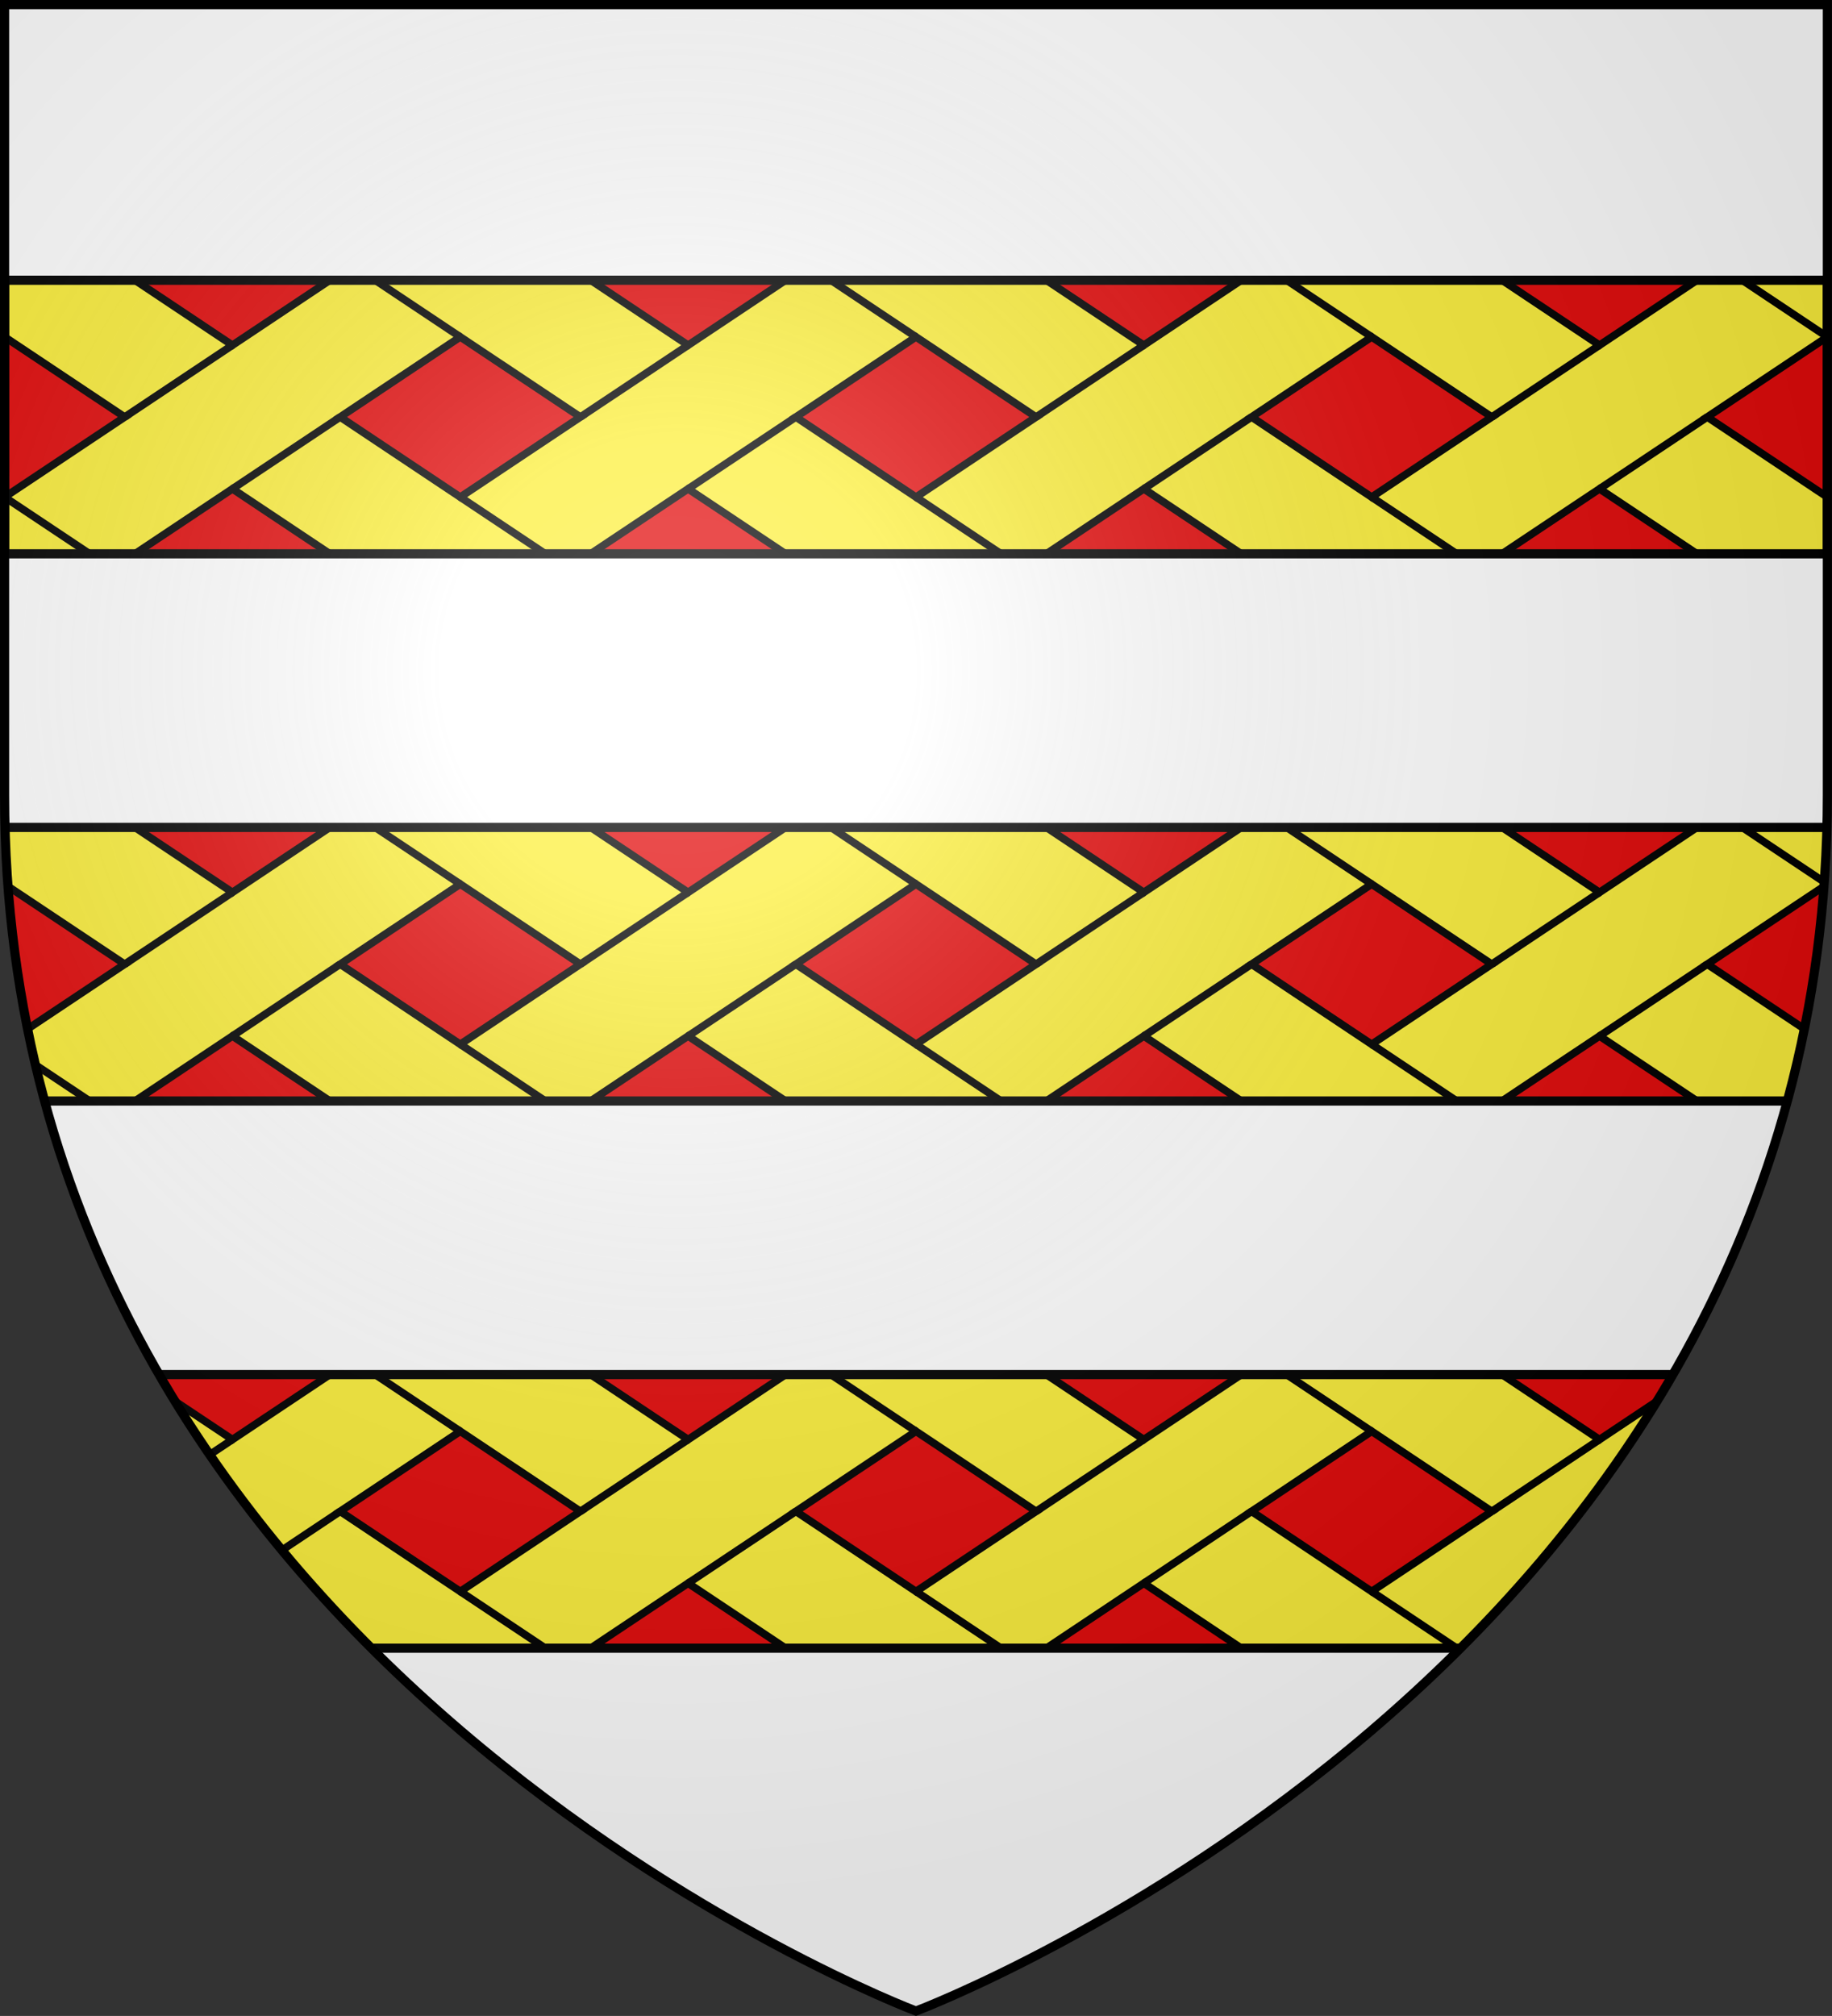
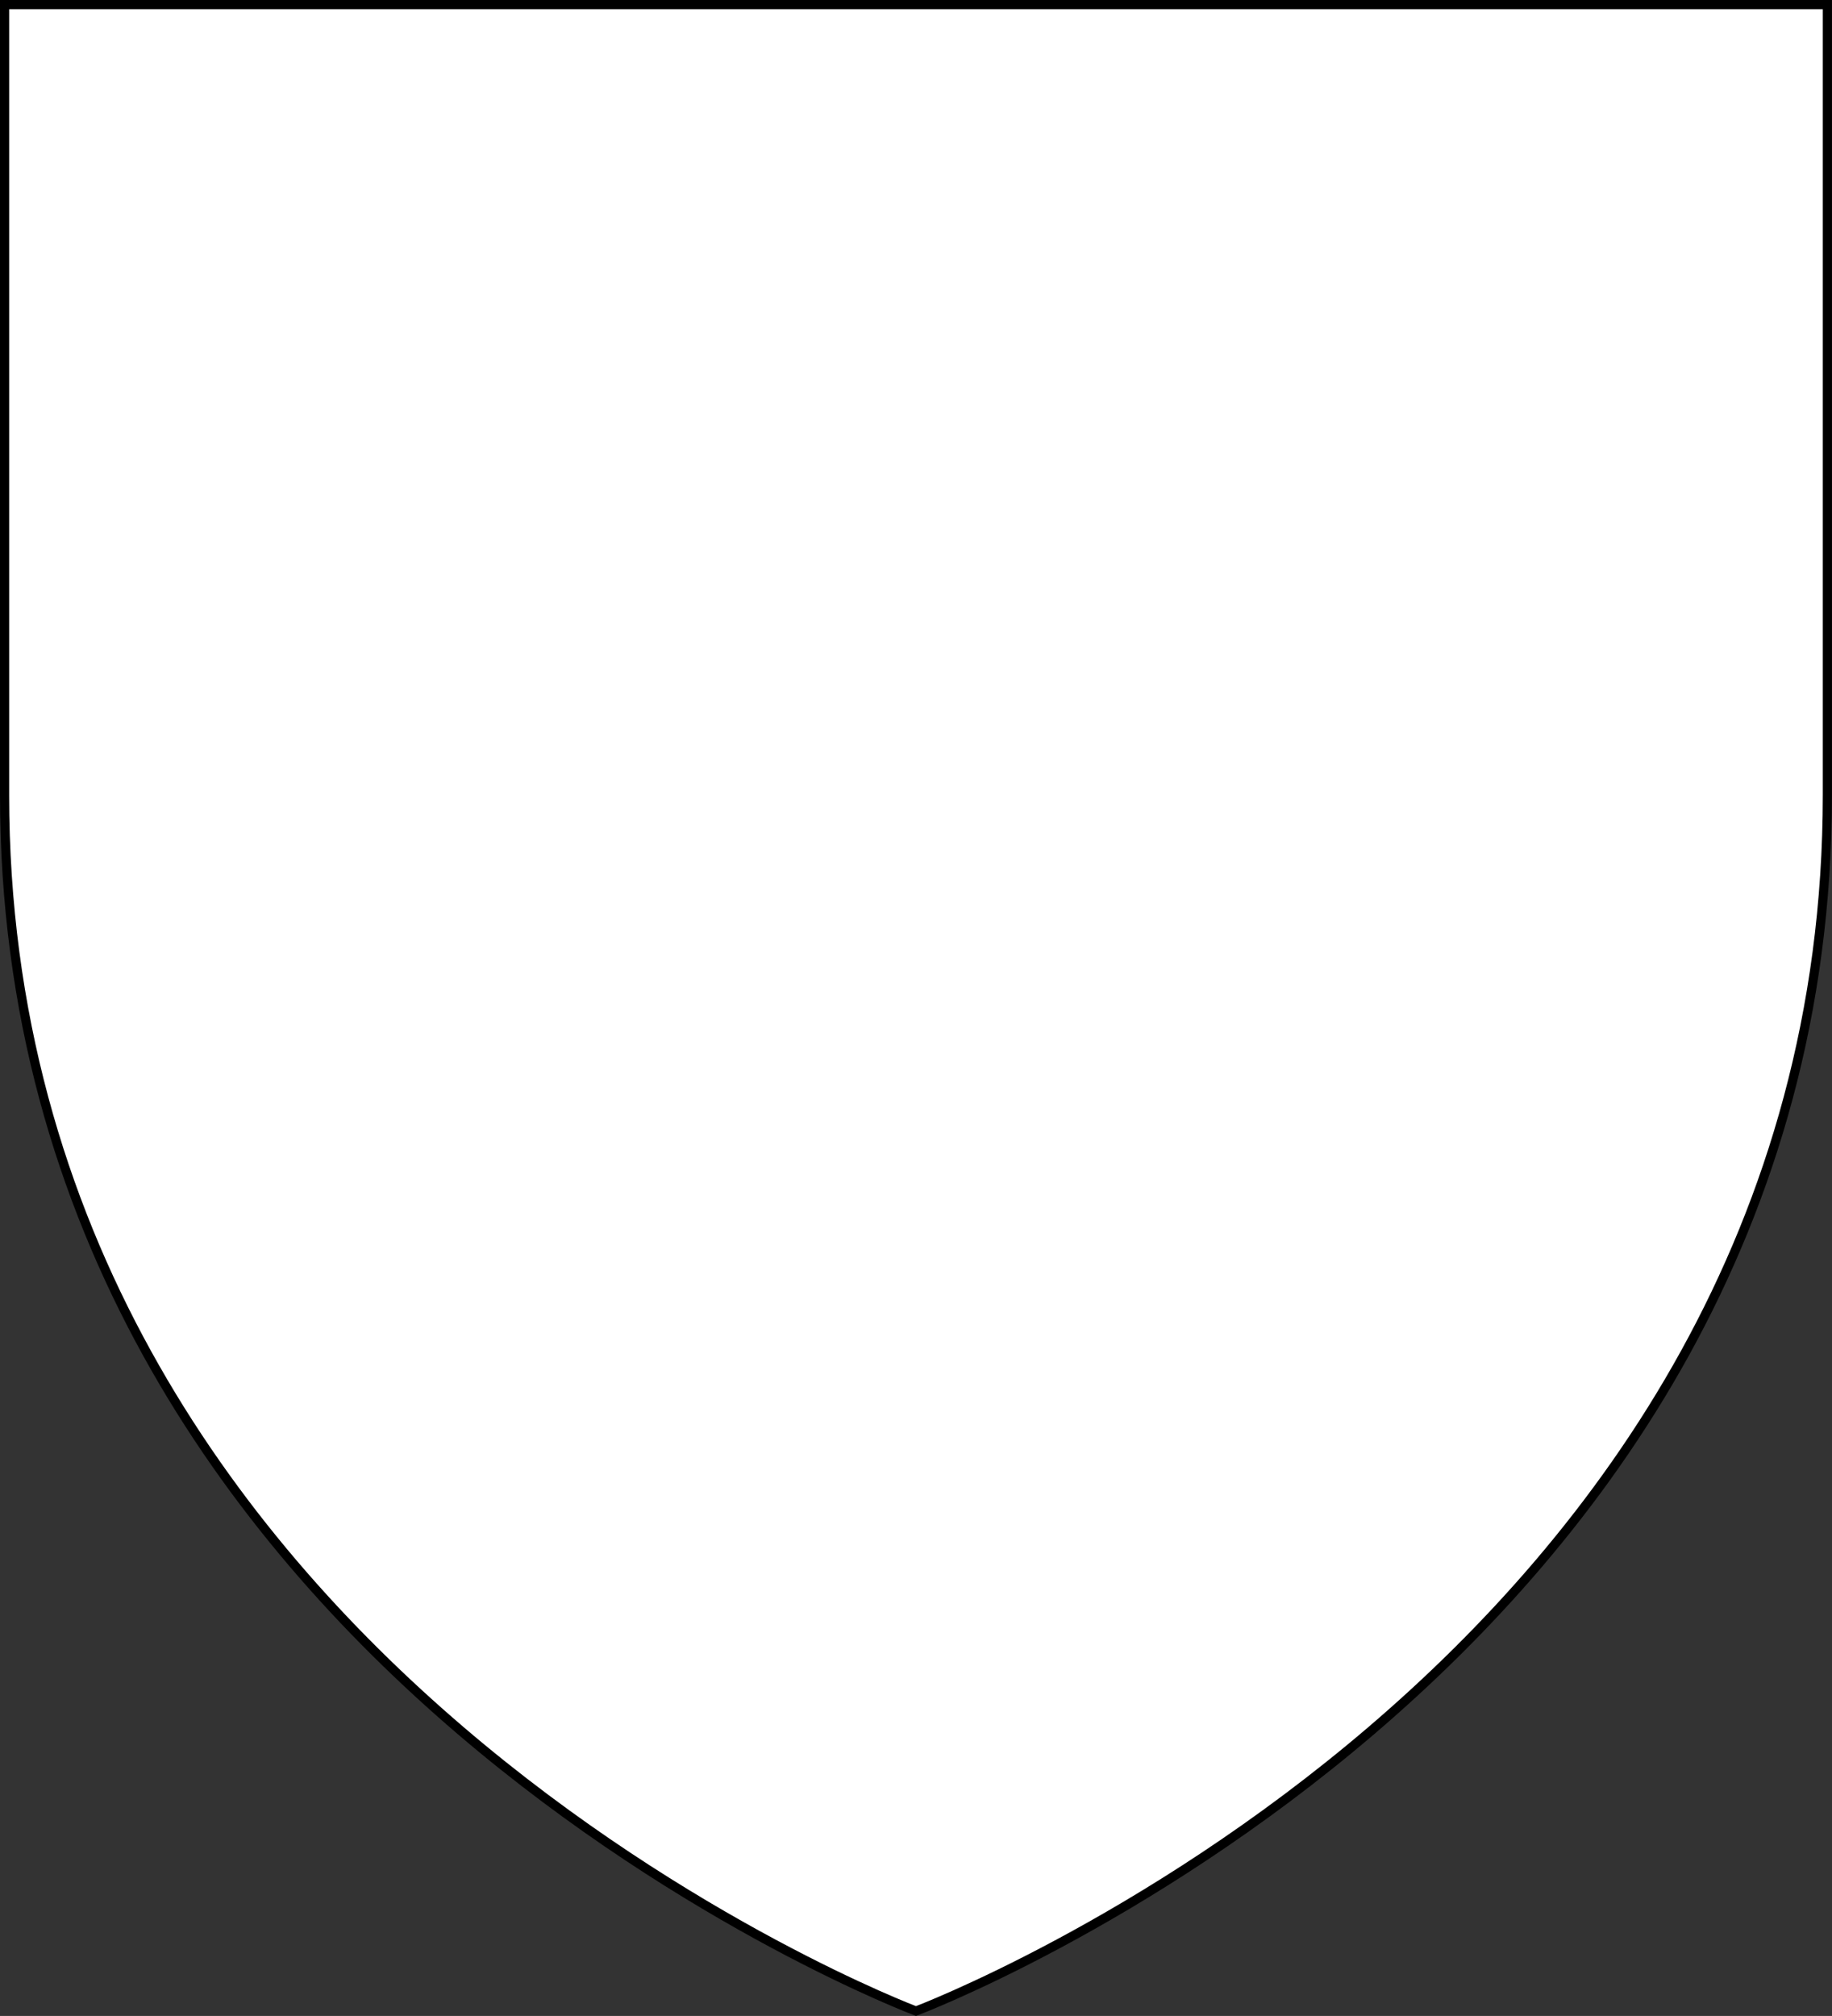
<svg xmlns="http://www.w3.org/2000/svg" xmlns:xlink="http://www.w3.org/1999/xlink" width="600.015" height="660">
  <rect width="100%" height="100%" fill="#333333" stroke="none" />
  <clipPath id="a">
-     <path d="M300 658.398S1.5 545.979 1.5 260.278V1.501h597v258.777c0 285.701-298.5 398.12-298.5 398.12" />
-   </clipPath>
+     </clipPath>
  <radialGradient id="d" cx="221.445" cy="226.331" r="300" gradientTransform="matrix(1.353 0 0 1.349 -77.629 -85.747)" gradientUnits="userSpaceOnUse">
    <stop offset="0" stop-color="#fff" stop-opacity=".314" />
    <stop offset=".19" stop-color="#fff" stop-opacity=".251" />
    <stop offset=".6" stop-color="#6b6b6b" stop-opacity=".125" />
    <stop offset="1" stop-opacity=".125" />
  </radialGradient>
  <path fill="#fff" fill-rule="evenodd" d="M300 658.5s298.5-112.32 298.5-397.772V1.5H1.5v259.228C1.5 546.18 300 658.5 300 658.5" />
  <g clip-path="url(#a)">
    <g id="b">
-       <path fill="#e20909" d="M1.5 91.743h597v89.57H1.5z" />
      <path fill="#fcef3c" stroke="#000" stroke-width="2.5" d="M-41.214 181.313h85.43l31.91-21.267 31.908 21.267h85.43l31.91-21.27 31.912 21.27h85.43l31.91-21.267 31.908 21.267h85.43l31.91-21.27 31.912 21.27h85.43v-89.57h-85.43l-31.911 21.27-31.911-21.27h-85.43l-31.91 21.268-31.909-21.268h-85.43l-31.91 21.27-31.911-21.27h-85.43l-31.908 21.268-31.91-21.268h-85.43zM300 110.306l39.342 26.222L300 162.751l-39.342-26.223zm-298.5.002 39.342 26.22L1.5 162.751l-39.343-26.223zm149.248 0 39.342 26.22-39.342 26.223-39.34-26.223zm298.5 0 39.342 26.22-39.342 26.223-39.34-26.223zm149.251 0 39.343 26.22-39.343 26.223-39.342-26.223z" />
-       <path fill="none" stroke="#000" stroke-width="2.5" d="m190.09 136.529 35.284-23.517m74.624-2.705-27.85-18.563m102.476 21.268L339.34 136.53m-39.343 26.222 27.851 18.563m82.057-44.785-35.283 23.516m74.625-49.738-27.85-18.563m27.85 71.007 27.851 18.563m11.492-44.785 35.283-23.517m0 47.033 35.282-23.516m11.492-44.785 27.85 18.563M1.5 162.75l27.85 18.563m11.492-44.785 35.283-23.517m0 47.033 35.283-23.516M122.9 91.744l27.85 18.563m0 52.444 27.85 18.563m82.058-44.785-35.283 23.516" />
      <path fill="none" stroke="#000" stroke-width="3" d="M1.5 91.743h597v89.57H1.5z" />
    </g>
    <use xlink:href="#b" width="100%" height="100%" transform="translate(0 179.141)" />
    <use xlink:href="#b" width="100%" height="100%" transform="translate(0 358.281)" />
  </g>
-   <path fill="url(#d)" fill-rule="evenodd" d="M300 658.5s298.5-112.32 298.5-397.772V1.5H1.5v259.228C1.5 546.18 300 658.5 300 658.5" />
  <path fill="none" stroke="#000" stroke-width="3" d="M300 658.398S1.5 545.979 1.5 260.278V1.501h597v258.777c0 285.701-298.5 398.12-298.5 398.12z" />
</svg>